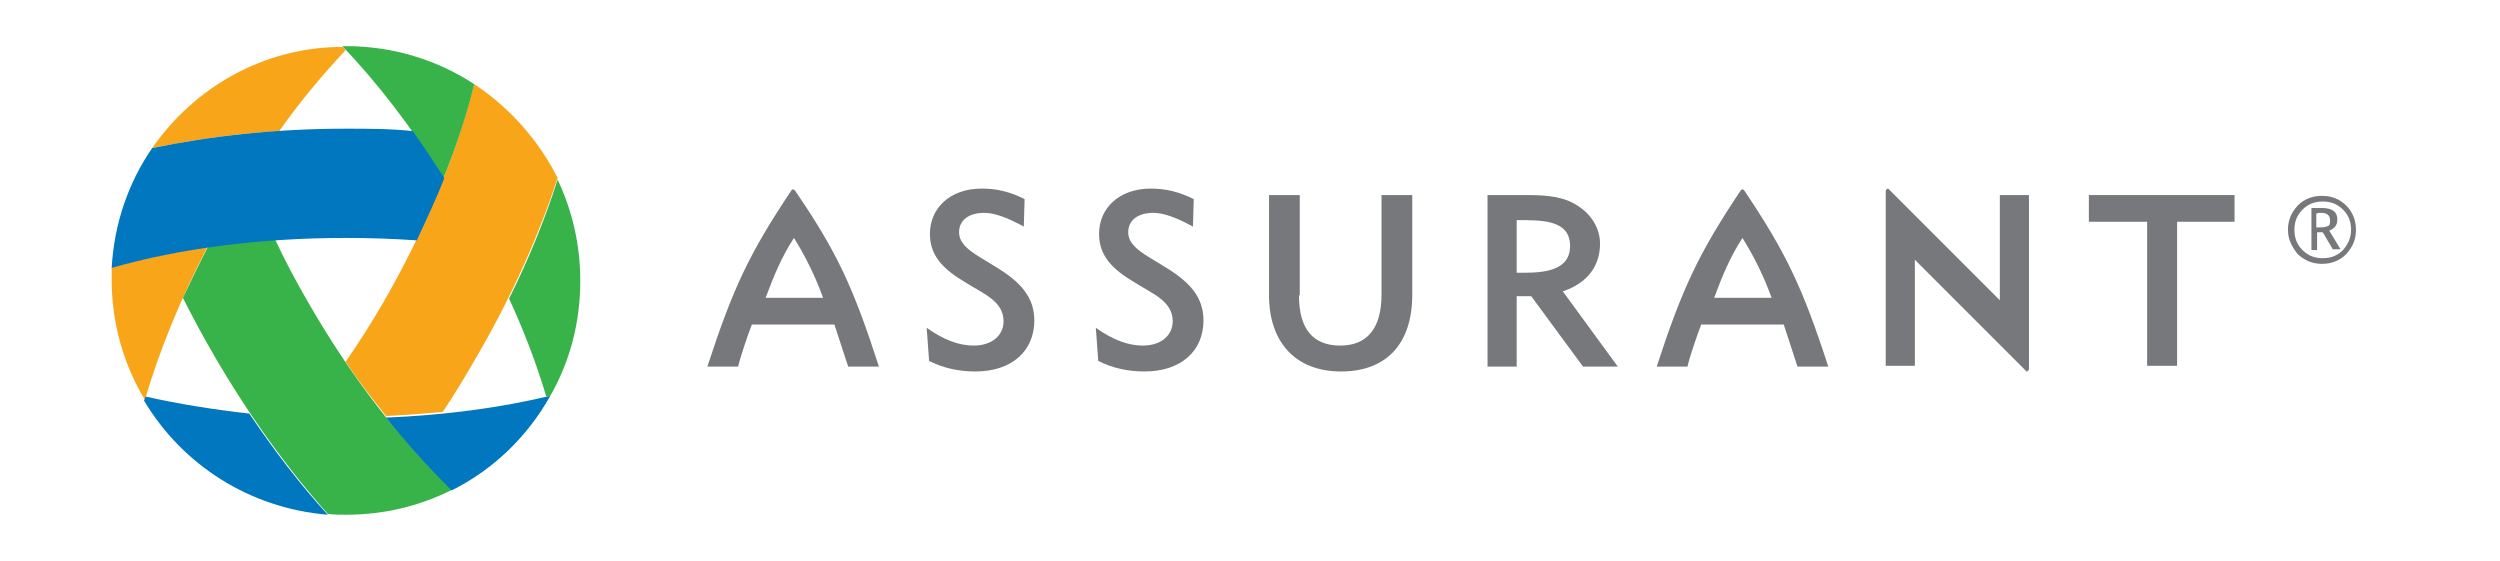
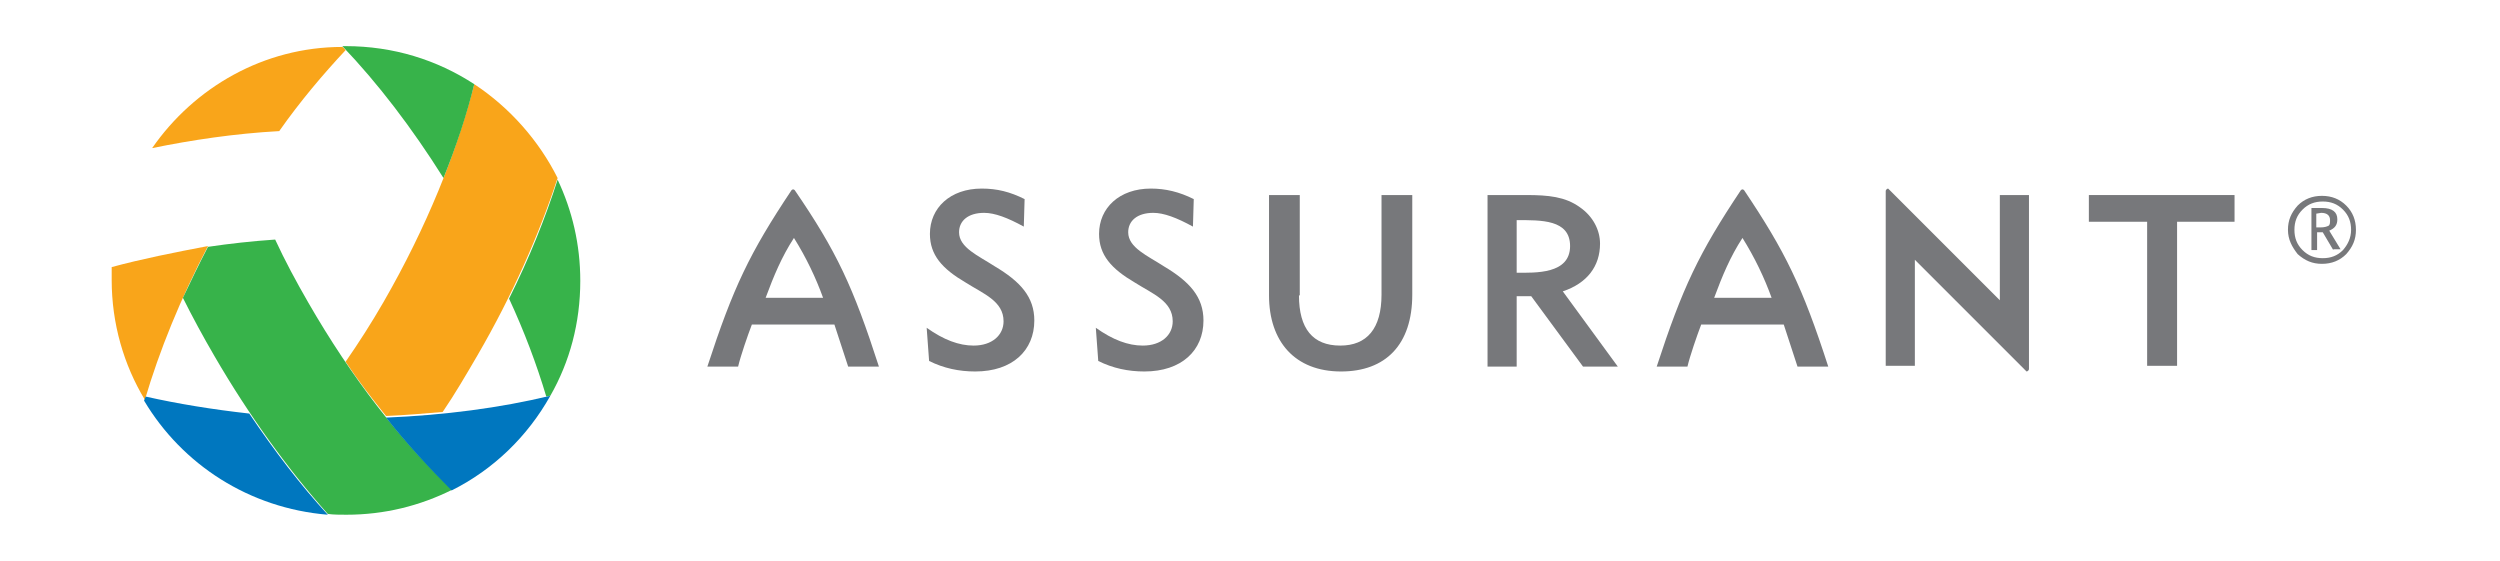
<svg xmlns="http://www.w3.org/2000/svg" version="1.1" id="Layer_1" x="0px" y="0px" viewBox="0 0 308.9 69.3" style="enable-background:new 0 0 308.9 69.3;" xml:space="preserve">
  <style type="text/css">
  .st0{clip-path:url(#SVGID_2_);fill:#77787B;}
	.st1{clip-path:url(#SVGID_2_);fill:#F9A51A;}
	.st2{clip-path:url(#SVGID_2_);fill:#37B34A;}
	.st3{clip-path:url(#SVGID_2_);fill:#0077BF;}
 </style>
  <g>
    <defs>
      <rect id="SVGID_1_" width="308.9" height="69.3">
   </rect>
    </defs>
    <clipPath id="SVGID_2_">
      <use href="#SVGID_1_" style="overflow:visible;">
   </use>
    </clipPath>
    <path class="st0" d="M141.2,42.7c2.3,0,3.7-1.3,3.7-3c0-2.5-2.5-3.4-4.7-4.8c-2.9-1.7-4.4-3.4-4.4-6c0-3.2,2.5-5.6,6.4-5.6   c1.8,0,3.5,0.4,5.3,1.3l-0.1,3.4c-2-1.1-3.6-1.7-4.9-1.7c-2,0-3.1,1-3.1,2.4c0,1.9,2.4,2.9,4.4,4.2c3.2,1.9,4.9,3.8,4.9,6.7   c0,3.7-2.7,6.3-7.3,6.3c-2,0-3.9-0.4-5.7-1.3l-0.3-4.1C137.5,42,139.4,42.7,141.2,42.7">
  </path>
    <path class="st0" d="M120.3,42.7c2.3,0,3.7-1.3,3.7-3c0-2.5-2.5-3.4-4.7-4.8c-2.9-1.7-4.4-3.4-4.4-6c0-3.2,2.5-5.6,6.4-5.6   c1.9,0,3.5,0.4,5.3,1.3l-0.1,3.4c-2-1.1-3.6-1.7-4.9-1.7c-2,0-3.1,1-3.1,2.4c0,1.9,2.4,2.9,4.4,4.2c3.2,1.9,4.9,3.8,4.9,6.7   c0,3.7-2.7,6.3-7.3,6.3c-2,0-3.9-0.4-5.7-1.3l-0.3-4.1C116.6,42,118.5,42.7,120.3,42.7">
  </path>
    <path class="st0" d="M160.5,36.5c0,4.1,1.7,6.2,5.1,6.2c3.3,0,5.1-2.1,5.1-6.3V24.1h3.8v12.3c0,6.2-3.3,9.5-8.8,9.5   c-5.7,0-8.9-3.7-8.9-9.4V24.1h3.8V36.5z">
  </path>
    <path class="st0" d="M183.7,24.1h4.9c2.7,0,4.8,0.2,6.6,1.5c1.6,1.1,2.5,2.8,2.5,4.5c0,2.8-1.6,4.9-4.6,5.9l6.8,9.3h-4.3l-6.4-8.7   h-1.8v8.7h-3.6V24.1z M194,30.4c0-3.3-3.6-3.2-6.6-3.2v6.5C189.7,33.7,194,33.9,194,30.4">
  </path>
    <polygon class="st0" points="269,45.2 265.3,45.2 265.3,27.4 258.1,27.4 258.1,24.1 276.1,24.1 276.1,27.4 269,27.4  ">
  </polygon>
    <path class="st0" d="M98.2,23.5c0,0-0.1-0.1-0.2-0.1s-0.2,0.1-0.2,0.1c-5.2,7.8-7.2,12-10.4,21.8h3.8c0.3-1.3,1.2-3.9,1.7-5.2h10.2   c0.4,1.3,1.3,3.9,1.7,5.2h3.8C105.4,35.4,103.4,31.1,98.2,23.5 M94.6,36.8c1-2.7,2-5.1,3.5-7.4c1.5,2.4,2.7,4.9,3.6,7.4H94.6z">
  </path>
    <path class="st0" d="M215.5,23.5c0,0-0.1-0.1-0.2-0.1c-0.1,0-0.2,0.1-0.2,0.1c-5.2,7.8-7.2,12-10.4,21.8h3.8   c0.3-1.3,1.2-3.9,1.7-5.2h10.2c0.4,1.3,1.3,3.9,1.7,5.2h3.8C222.7,35.4,220.6,31.1,215.5,23.5 M211.8,36.8c1-2.7,2-5.1,3.5-7.4   c1.5,2.4,2.7,4.9,3.6,7.4H211.8z">
  </path>
    <path class="st0" d="M236.6,32.1l13.8,13.8c0,0,0.1,0,0.2-0.1c0,0,0.1-0.1,0.1-0.2V24.1h-3.6v13l-13.8-13.8c0,0-0.1,0-0.2,0.1   c0,0-0.1,0.1-0.1,0.2v21.6h3.6V32.1z">
  </path>
    <path class="st1" d="M13.8,33c0,0.5,0,1.1,0,1.6c0,5.4,1.5,10.5,4.1,14.8c1.8-6.1,4.4-12.5,7.8-19C21.5,31.2,17.5,32,13.8,33">
  </path>
    <path class="st1" d="M18.8,18.3c4.9-1,10.2-1.8,15.7-2.1c2.6-3.7,5.4-7,8.2-10c-0.1-0.1-0.2-0.3-0.4-0.4   C32.6,5.8,24,10.8,18.8,18.3">
  </path>
    <path class="st1" d="M58.6,10.4c-2.2,8.5-5.9,17.7-11.2,26.9c-1.5,2.6-3.1,5.1-4.7,7.4c1.6,2.4,3.3,4.6,5,6.7   c2.4-0.1,4.7-0.3,7-0.5c1.5-2.2,2.9-4.6,4.3-7c4.3-7.4,7.6-14.9,9.9-21.9C66.6,17.4,63,13.3,58.6,10.4">
  </path>
    <path class="st2" d="M58.6,10.4c-4.6-3-10-4.7-15.9-4.7h-0.4c4.4,4.6,8.6,10.1,12.5,16.3C56.4,18,57.7,14.1,58.6,10.4">
  </path>
    <path class="st2" d="M68.9,22.2c-1.5,4.7-3.5,9.7-6,14.7C64.8,41,66.3,45,67.5,49c0.2,0,0.3-0.1,0.5-0.1c2.4-4.2,3.7-9,3.7-14.2   C71.7,30.2,70.7,26,68.9,22.2">
  </path>
    <path class="st2" d="M38.1,37.4c-1.5-2.6-2.9-5.2-4.1-7.8c-2.9,0.2-5.6,0.5-8.3,0.9c-1.1,2.1-2.1,4.2-3.1,6.3   c1.2,2.4,2.5,4.8,3.9,7.2c4.3,7.4,9.1,14,14,19.5c0.7,0.1,1.5,0.1,2.3,0.1c4.7,0,9.1-1.1,13.1-3.1C49.5,54.5,43.4,46.6,38.1,37.4">
  </path>
    <path class="st3" d="M68,48.9c-6.2,1.5-13.1,2.4-20.3,2.7c2.6,3.3,5.4,6.3,8.1,9C61,58,65.2,53.9,68,48.9">
  </path>
    <path class="st3" d="M30.8,51.1C26.3,50.6,22,49.9,18,49c-0.1,0.2-0.1,0.3-0.2,0.5c4.7,7.9,13,13.3,22.7,14.1   C37.1,59.9,33.9,55.7,30.8,51.1">
  </path>
-     <path class="st3" d="M42.7,15.9c-8.6,0-16.7,0.9-23.9,2.4c-2.9,4.2-4.7,9.3-5,14.8c8.4-2.4,18.3-3.7,28.9-3.7c3,0,5.9,0.1,8.8,0.3   c1.2-2.6,2.4-5.1,3.4-7.7c-1.3-2-2.6-4-3.9-5.8C48.3,15.9,45.5,15.9,42.7,15.9">
-   </path>
-     <path class="st0" d="M282.7,28.4c0-1.2,0.4-2.1,1.2-3c0.8-0.8,1.8-1.2,3-1.2s2.2,0.4,3,1.2c0.8,0.8,1.2,1.8,1.2,3   c0,1.2-0.4,2.1-1.2,3c-0.8,0.8-1.8,1.2-3,1.2s-2.1-0.4-3-1.2C283.2,30.5,282.7,29.6,282.7,28.4 M290.5,28.4c0-1-0.3-1.8-1-2.5   c-0.7-0.7-1.5-1-2.5-1c-1,0-1.8,0.3-2.5,1c-0.7,0.7-1,1.5-1,2.5c0,1,0.3,1.8,1,2.5c0.7,0.7,1.5,1,2.5,1c1,0,1.8-0.3,2.5-1   C290.1,30.2,290.5,29.4,290.5,28.4 M288.3,30.9l-1.3-2.2h-0.7v2.2h-0.7v-5.2h1.3c1.3,0,1.9,0.5,1.9,1.4c0,0.7-0.3,1.1-1,1.4   l1.4,2.3H288.3z M286.2,26.4v1.7c0.1,0,0.2,0,0.5,0c0.5,0,0.8-0.1,1-0.2c0.2-0.1,0.2-0.4,0.2-0.7c0-0.6-0.4-0.9-1.1-0.9h-0.3   L286.2,26.4z">
+     <path class="st0" d="M282.7,28.4c0-1.2,0.4-2.1,1.2-3c0.8-0.8,1.8-1.2,3-1.2s2.2,0.4,3,1.2c0.8,0.8,1.2,1.8,1.2,3   c0,1.2-0.4,2.1-1.2,3c-0.8,0.8-1.8,1.2-3,1.2s-2.1-0.4-3-1.2C283.2,30.5,282.7,29.6,282.7,28.4 M290.5,28.4c0-1-0.3-1.8-1-2.5   c-0.7-0.7-1.5-1-2.5-1c-1,0-1.8,0.3-2.5,1c-0.7,0.7-1,1.5-1,2.5c0,1,0.3,1.8,1,2.5c0.7,0.7,1.5,1,2.5,1c1,0,1.8-0.3,2.5-1   C290.1,30.2,290.5,29.4,290.5,28.4 M288.3,30.9l-1.3-2.2h-0.7v2.2h-0.7v-5.2h1.3c1.3,0,1.9,0.5,1.9,1.4c0,0.7-0.3,1.1-1,1.4   l1.4,2.3H288.3z M286.2,26.4v1.7c0.1,0,0.2,0,0.5,0c0.5,0,0.8-0.1,1-0.2c0.2-0.1,0.2-0.4,0.2-0.7c0-0.6-0.4-0.9-1.1-0.9L286.2,26.4z">
  </path>
  </g>
</svg>